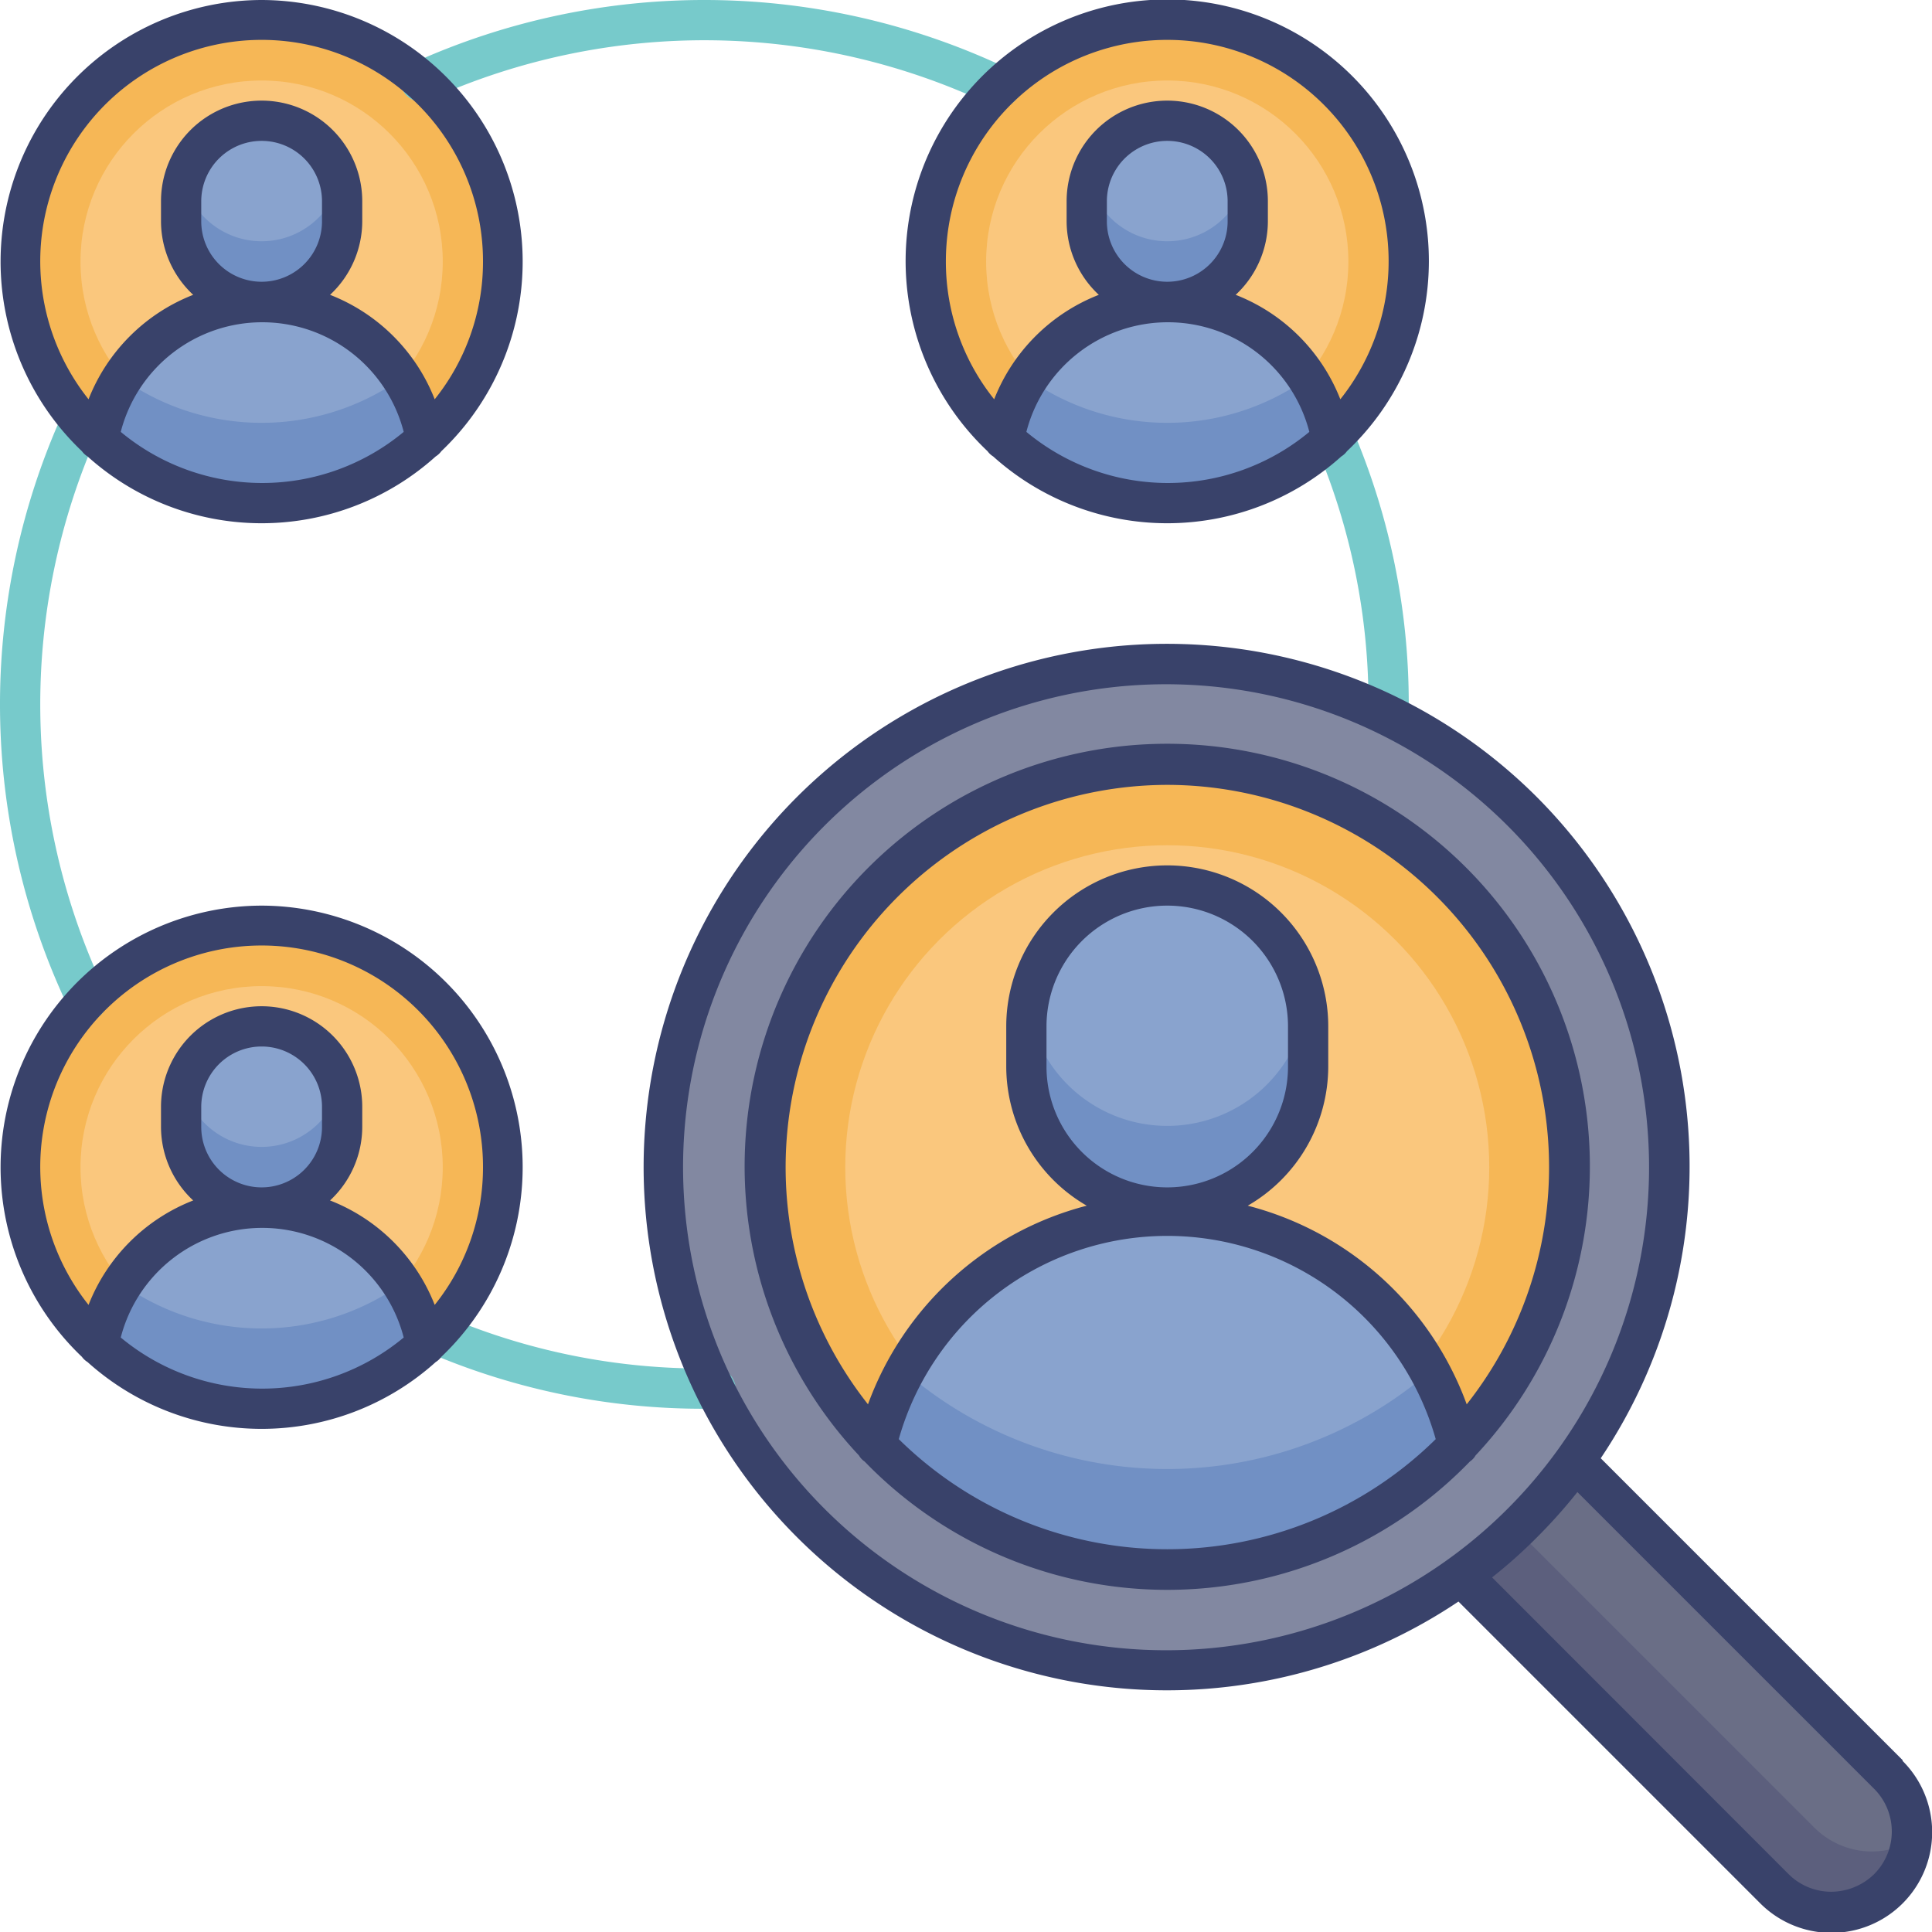
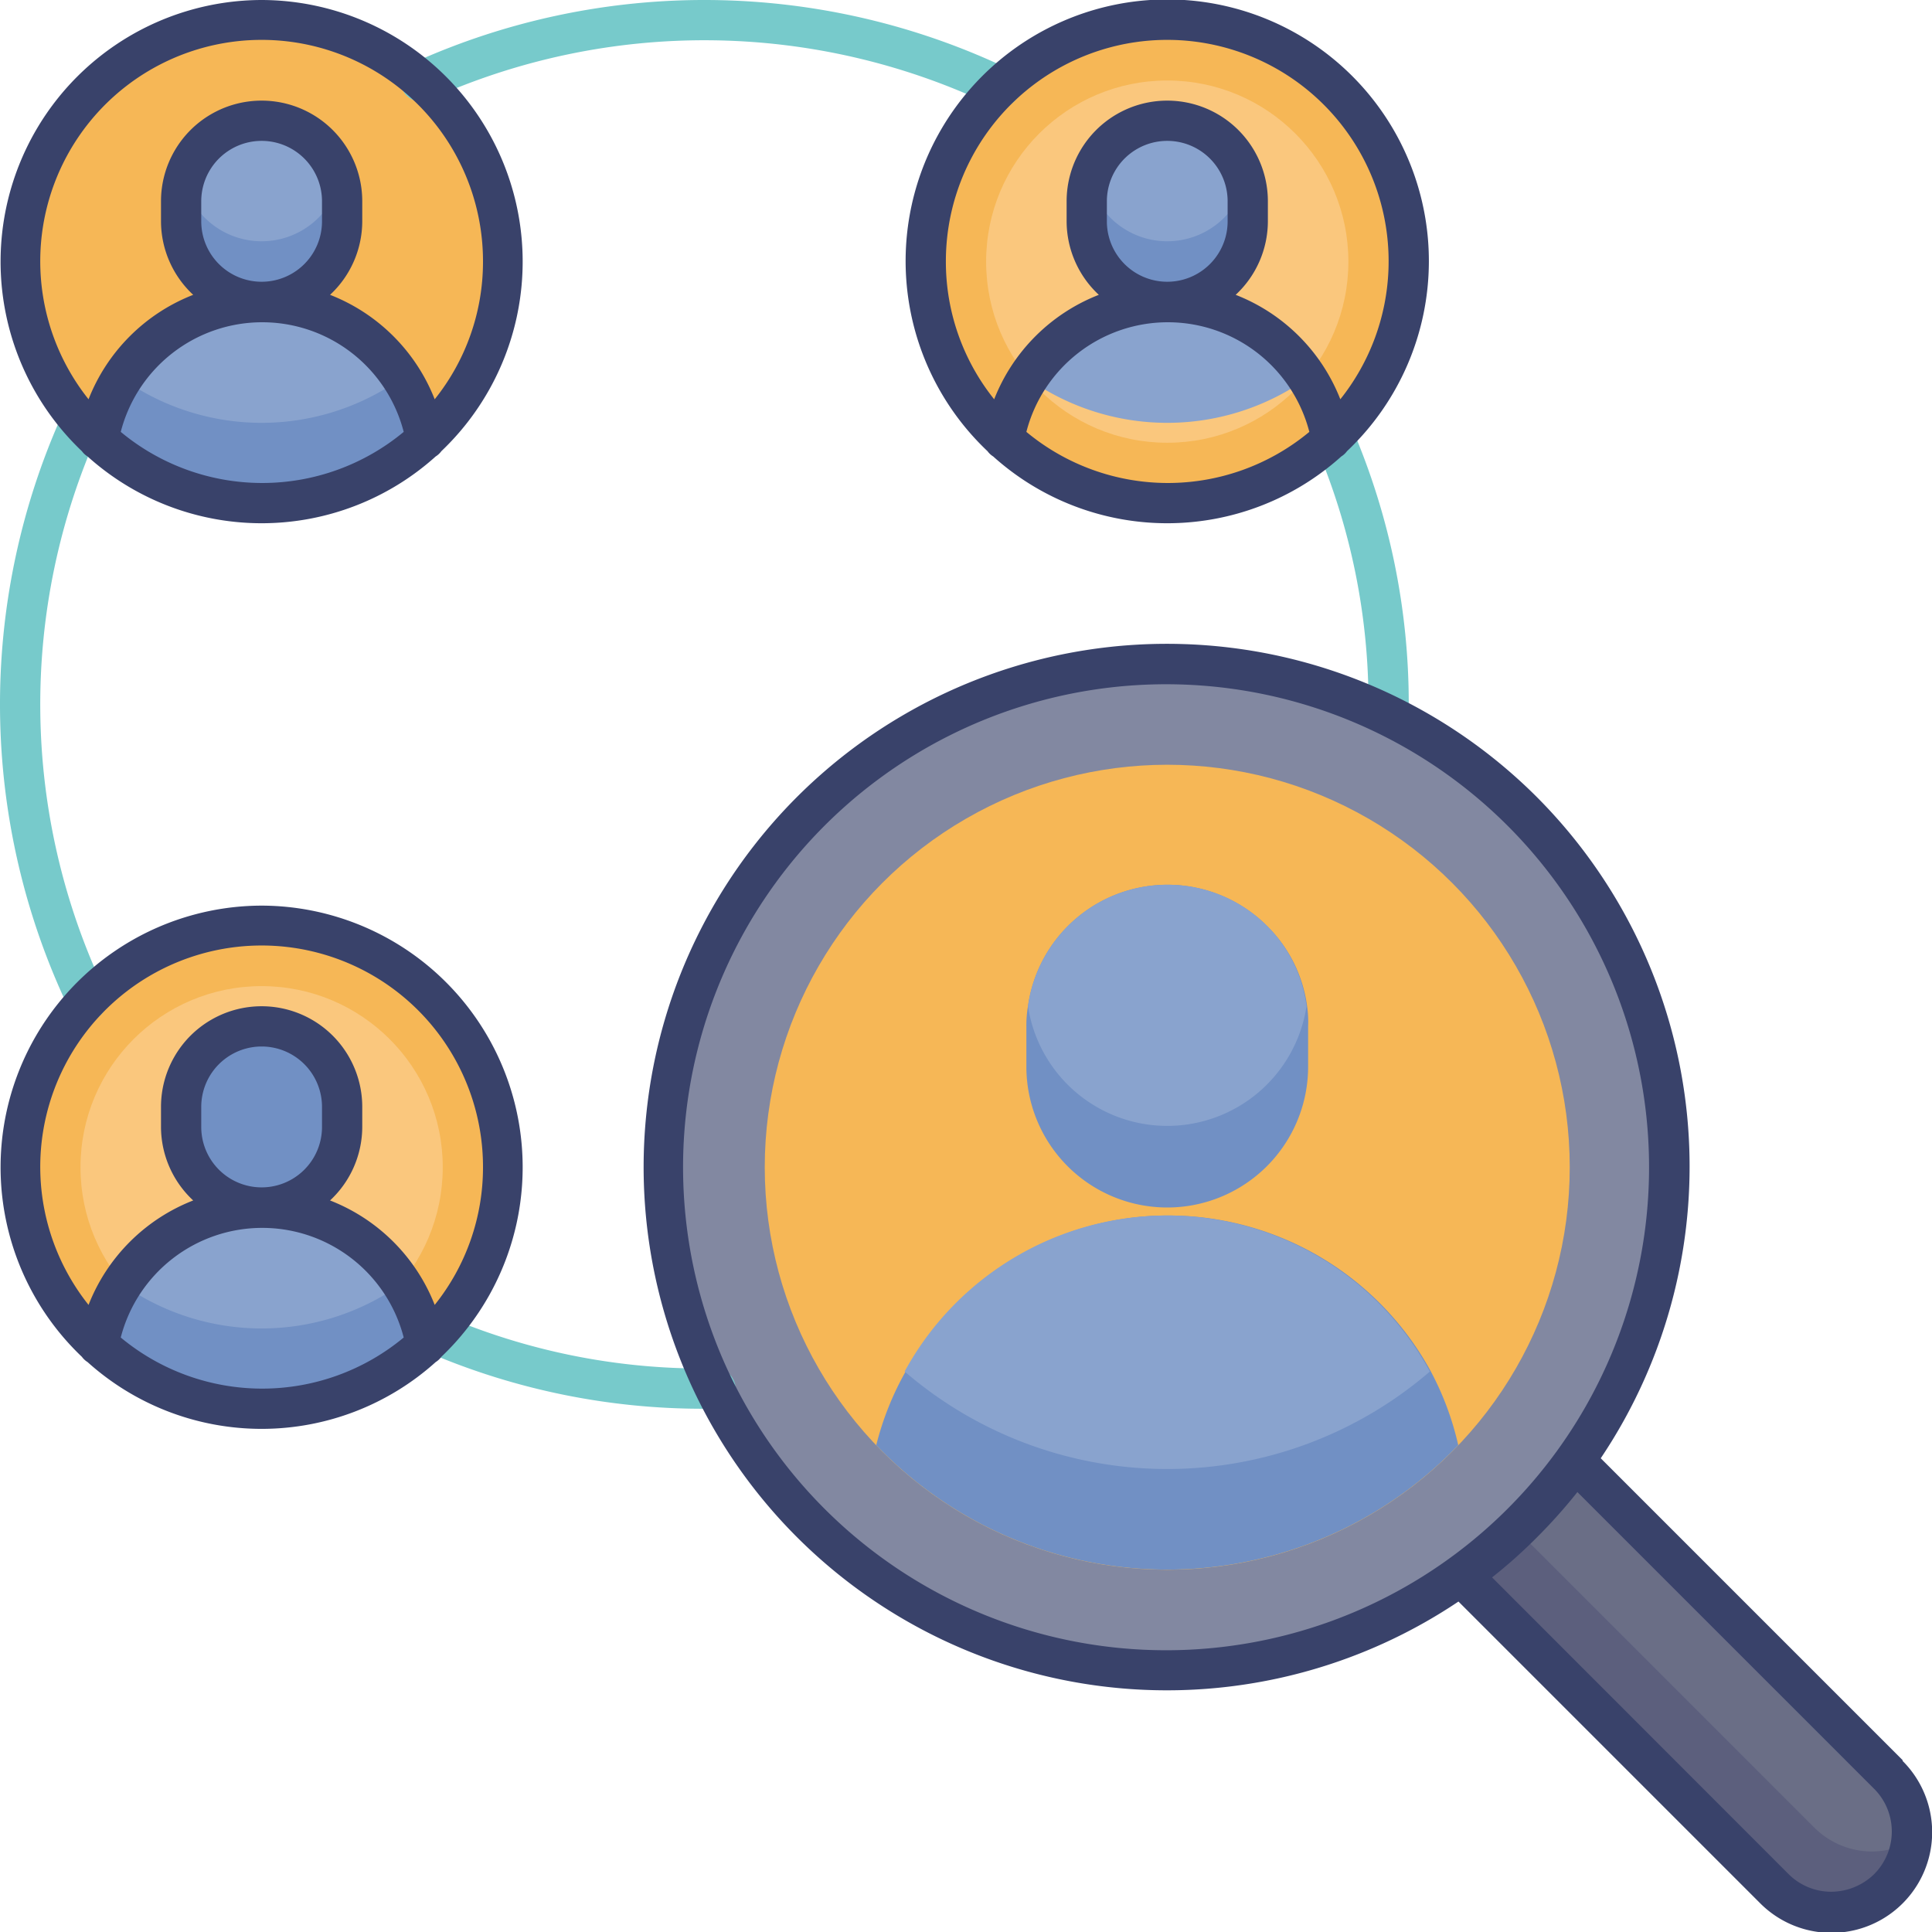
<svg xmlns="http://www.w3.org/2000/svg" id="Layer_1" data-name="Layer 1" viewBox="0 0 96 96">
  <defs>
    <style>.cls-1{fill:#5c5f7d;}.cls-2{fill:#6a6e86;}.cls-3{fill:#8288a1;}.cls-4{fill:#f6b756;}.cls-5{fill:#fac77d;}.cls-6{fill:#7190c4;}.cls-7{fill:#89a3ce;}.cls-8{fill:#77cacb;}.cls-9{fill:#39426a;}</style>
  </defs>
  <title>find, search, magnifier, account, user, profile</title>
  <path class="cls-1" d="M95,91.48a4,4,0,0,1-1.14,2.35,4,4,0,0,1-5.66,0L72.63,78.28l2.5-2.5,3.15-3.16L93.83,88.17A4,4,0,0,1,95,91.48Z" />
  <path class="cls-2" d="M95,91.48A4.17,4.17,0,0,1,93,92a4.07,4.07,0,0,1-2.83-1.17l-15-15,3.15-3.16L93.83,88.17A4,4,0,0,1,95,91.48Z" />
  <circle class="cls-3" cx="58" cy="58" r="25" />
  <circle class="cls-4" cx="58" cy="58" r="20" />
-   <circle class="cls-5" cx="58" cy="58" r="16" />
  <path class="cls-6" d="M72.46,71.81a20,20,0,0,1-28.92,0A14.7,14.7,0,0,1,45,68.15a14.86,14.86,0,0,1,26.1,0A14.7,14.7,0,0,1,72.46,71.81Z" />
  <path class="cls-7" d="M71.05,68.15a20,20,0,0,1-26.1,0,14.86,14.86,0,0,1,26.1,0Z" />
  <path class="cls-6" d="M65,51v2a7,7,0,0,1-14,0V51a5.47,5.47,0,0,1,.08-1,7,7,0,0,1,11.87-4,6.87,6.87,0,0,1,2,4A5.47,5.47,0,0,1,65,51Z" />
  <path class="cls-7" d="M64.92,50a7,7,0,0,1-13.84,0,7,7,0,0,1,11.87-4A6.87,6.87,0,0,1,64.92,50Z" />
  <circle class="cls-4" cx="13" cy="13" r="12" />
-   <circle class="cls-5" cx="13" cy="13" r="9" />
  <path class="cls-6" d="M21.13,21.83a12,12,0,0,1-16.26,0,8,8,0,0,1,1.19-3,8.24,8.24,0,0,1,13.88,0A8,8,0,0,1,21.13,21.83Z" />
  <path class="cls-7" d="M19.94,18.8a12,12,0,0,1-13.88,0,8.24,8.24,0,0,1,13.88,0Z" />
  <path class="cls-6" d="M17,10v1a4,4,0,0,1-8,0V10a3.66,3.66,0,0,1,.13-1,4,4,0,0,1,6.7-1.83,4.08,4.08,0,0,1,1,1.83A3.66,3.66,0,0,1,17,10Z" />
  <path class="cls-7" d="M16.87,9A4,4,0,0,1,9.13,9a4,4,0,0,1,6.7-1.83A4.08,4.08,0,0,1,16.87,9Z" />
  <circle class="cls-4" cx="58" cy="13" r="12" />
  <circle class="cls-5" cx="58" cy="13" r="9" />
-   <path class="cls-6" d="M66.13,21.83a12,12,0,0,1-16.26,0,8,8,0,0,1,1.19-3,8.24,8.24,0,0,1,13.88,0A8,8,0,0,1,66.13,21.83Z" />
+   <path class="cls-6" d="M66.13,21.83A8,8,0,0,1,66.13,21.83Z" />
  <path class="cls-7" d="M64.94,18.8a12,12,0,0,1-13.88,0,8.24,8.24,0,0,1,13.88,0Z" />
  <path class="cls-6" d="M62,10v1a4,4,0,0,1-8,0V10a3.66,3.66,0,0,1,.13-1,4,4,0,0,1,6.7-1.83,4.08,4.08,0,0,1,1,1.83A3.66,3.66,0,0,1,62,10Z" />
  <path class="cls-7" d="M61.87,9a4,4,0,0,1-7.74,0,4,4,0,0,1,6.7-1.83A4.08,4.08,0,0,1,61.87,9Z" />
  <circle class="cls-4" cx="13" cy="58" r="12" />
  <circle class="cls-5" cx="13" cy="58" r="9" />
  <path class="cls-6" d="M21.13,66.83a12,12,0,0,1-16.26,0,8,8,0,0,1,1.19-3,8.24,8.24,0,0,1,13.88,0A8,8,0,0,1,21.13,66.83Z" />
  <path class="cls-7" d="M19.94,63.8a12,12,0,0,1-13.88,0,8.24,8.24,0,0,1,13.88,0Z" />
  <path class="cls-6" d="M17,55v1a4,4,0,0,1-8,0V55a3.66,3.66,0,0,1,.13-1,4,4,0,0,1,6.7-1.83,4.08,4.08,0,0,1,1,1.83A3.66,3.66,0,0,1,17,55Z" />
-   <path class="cls-7" d="M16.87,54a4,4,0,0,1-7.74,0,4,4,0,0,1,6.7-1.83A4.08,4.08,0,0,1,16.87,54Z" />
  <path class="cls-8" d="M4.33,50.7a1,1,0,0,1-.9-.57,35.08,35.08,0,0,1-.32-29.57,1,1,0,1,1,1.82.82,33.13,33.13,0,0,0,.3,27.89,1,1,0,0,1-.47,1.33A.94.94,0,0,1,4.33,50.7Z" />
  <path class="cls-8" d="M35,70a34.65,34.65,0,0,1-13.71-2.79,1,1,0,0,1,.78-1.84A32.6,32.6,0,0,0,35,68h.5a1,1,0,1,1,.1,2Z" />
  <path class="cls-8" d="M69,36.55h0a1,1,0,0,1-1-1c0-.17,0-.34,0-.5a32.6,32.6,0,0,0-2.63-12.93,1,1,0,1,1,1.84-.78A34.65,34.65,0,0,1,70,35c0,.2,0,.41,0,.6A1,1,0,0,1,69,36.55Z" />
  <path class="cls-8" d="M49.7,5.33a.94.94,0,0,1-.43-.1,33.13,33.13,0,0,0-27.89-.3,1,1,0,1,1-.82-1.82,35.08,35.08,0,0,1,29.57.32,1,1,0,0,1-.43,1.9Z" />
  <path class="cls-9" d="M71,13a13,13,0,1,0-21.93,9.42,1,1,0,0,0,.28.26,12.93,12.93,0,0,0,17.3,0,1,1,0,0,0,.28-.26A13,13,0,0,0,71,13ZM47,13a11,11,0,1,1,19.6,6.84,9.16,9.16,0,0,0-5.2-5.19A5,5,0,0,0,63,11V10a5,5,0,0,0-10,0v1a5,5,0,0,0,1.6,3.65,9.16,9.16,0,0,0-5.2,5.19A10.92,10.92,0,0,1,47,13Zm8-2V10a3,3,0,0,1,6,0v1a3,3,0,0,1-6,0ZM51,21.46a7.26,7.26,0,0,1,14.06,0,11,11,0,0,1-14.06,0Z" />
  <path class="cls-9" d="M13,0A13,13,0,0,0,4.07,22.42a1,1,0,0,0,.28.26,12.93,12.93,0,0,0,17.3,0,1,1,0,0,0,.28-.26A13,13,0,0,0,13,0ZM6,21.46a7.26,7.26,0,0,1,14.06,0A11,11,0,0,1,6,21.46ZM10,11V10a3,3,0,0,1,6,0v1a3,3,0,0,1-6,0Zm11.6,8.84a9.16,9.16,0,0,0-5.2-5.19A5,5,0,0,0,18,11V10A5,5,0,0,0,8,10v1a5,5,0,0,0,1.6,3.65,9.16,9.16,0,0,0-5.2,5.19A11,11,0,1,1,24,13,10.92,10.92,0,0,1,21.6,19.84Z" />
  <path class="cls-9" d="M13,45A13,13,0,0,0,4.07,67.42a1,1,0,0,0,.28.26,12.93,12.93,0,0,0,17.3,0,1,1,0,0,0,.28-.26A13,13,0,0,0,13,45ZM6,66.46a7.26,7.26,0,0,1,14.06,0A11,11,0,0,1,6,66.46ZM10,56V55a3,3,0,0,1,6,0v1a3,3,0,0,1-6,0Zm11.6,8.84a9.16,9.16,0,0,0-5.2-5.19A5,5,0,0,0,18,56V55A5,5,0,0,0,8,55v1a5,5,0,0,0,1.6,3.65,9.16,9.16,0,0,0-5.2,5.19A11,11,0,1,1,24,58,10.92,10.92,0,0,1,21.6,64.84Z" />
  <path class="cls-9" d="M94.54,87.46l-15-15a26,26,0,0,0-3.2-32.88,26,26,0,1,0-3.87,40l15,15a5,5,0,0,0,7.07-7.08ZM41,75a24,24,0,1,1,17,7A24,24,0,0,1,41,75Zm52.1,18.15A3.08,3.08,0,0,1,91,94a3,3,0,0,1-2.13-.88L74.14,78.38a24.82,24.82,0,0,0,2.24-2,26.26,26.26,0,0,0,2-2.24L93.12,88.88A3,3,0,0,1,93.13,93.12Z" />
-   <path class="cls-9" d="M73.32,72.32a21,21,0,1,0-30.64,0,.89.89,0,0,0,.28.3,20.92,20.92,0,0,0,30.08,0A.89.89,0,0,0,73.32,72.32ZM58,39A19,19,0,0,1,72.88,69.78,15.78,15.78,0,0,0,62,59.91,8,8,0,0,0,66,53V51a8,8,0,0,0-16,0v2a8,8,0,0,0,4,6.91,15.78,15.78,0,0,0-10.87,9.87A19,19,0,0,1,58,39ZM52,53V51a6,6,0,0,1,12,0v2a6,6,0,0,1-12,0ZM44.66,71.51a13.86,13.86,0,0,1,26.68,0,19,19,0,0,1-26.68,0Z" />
</svg>